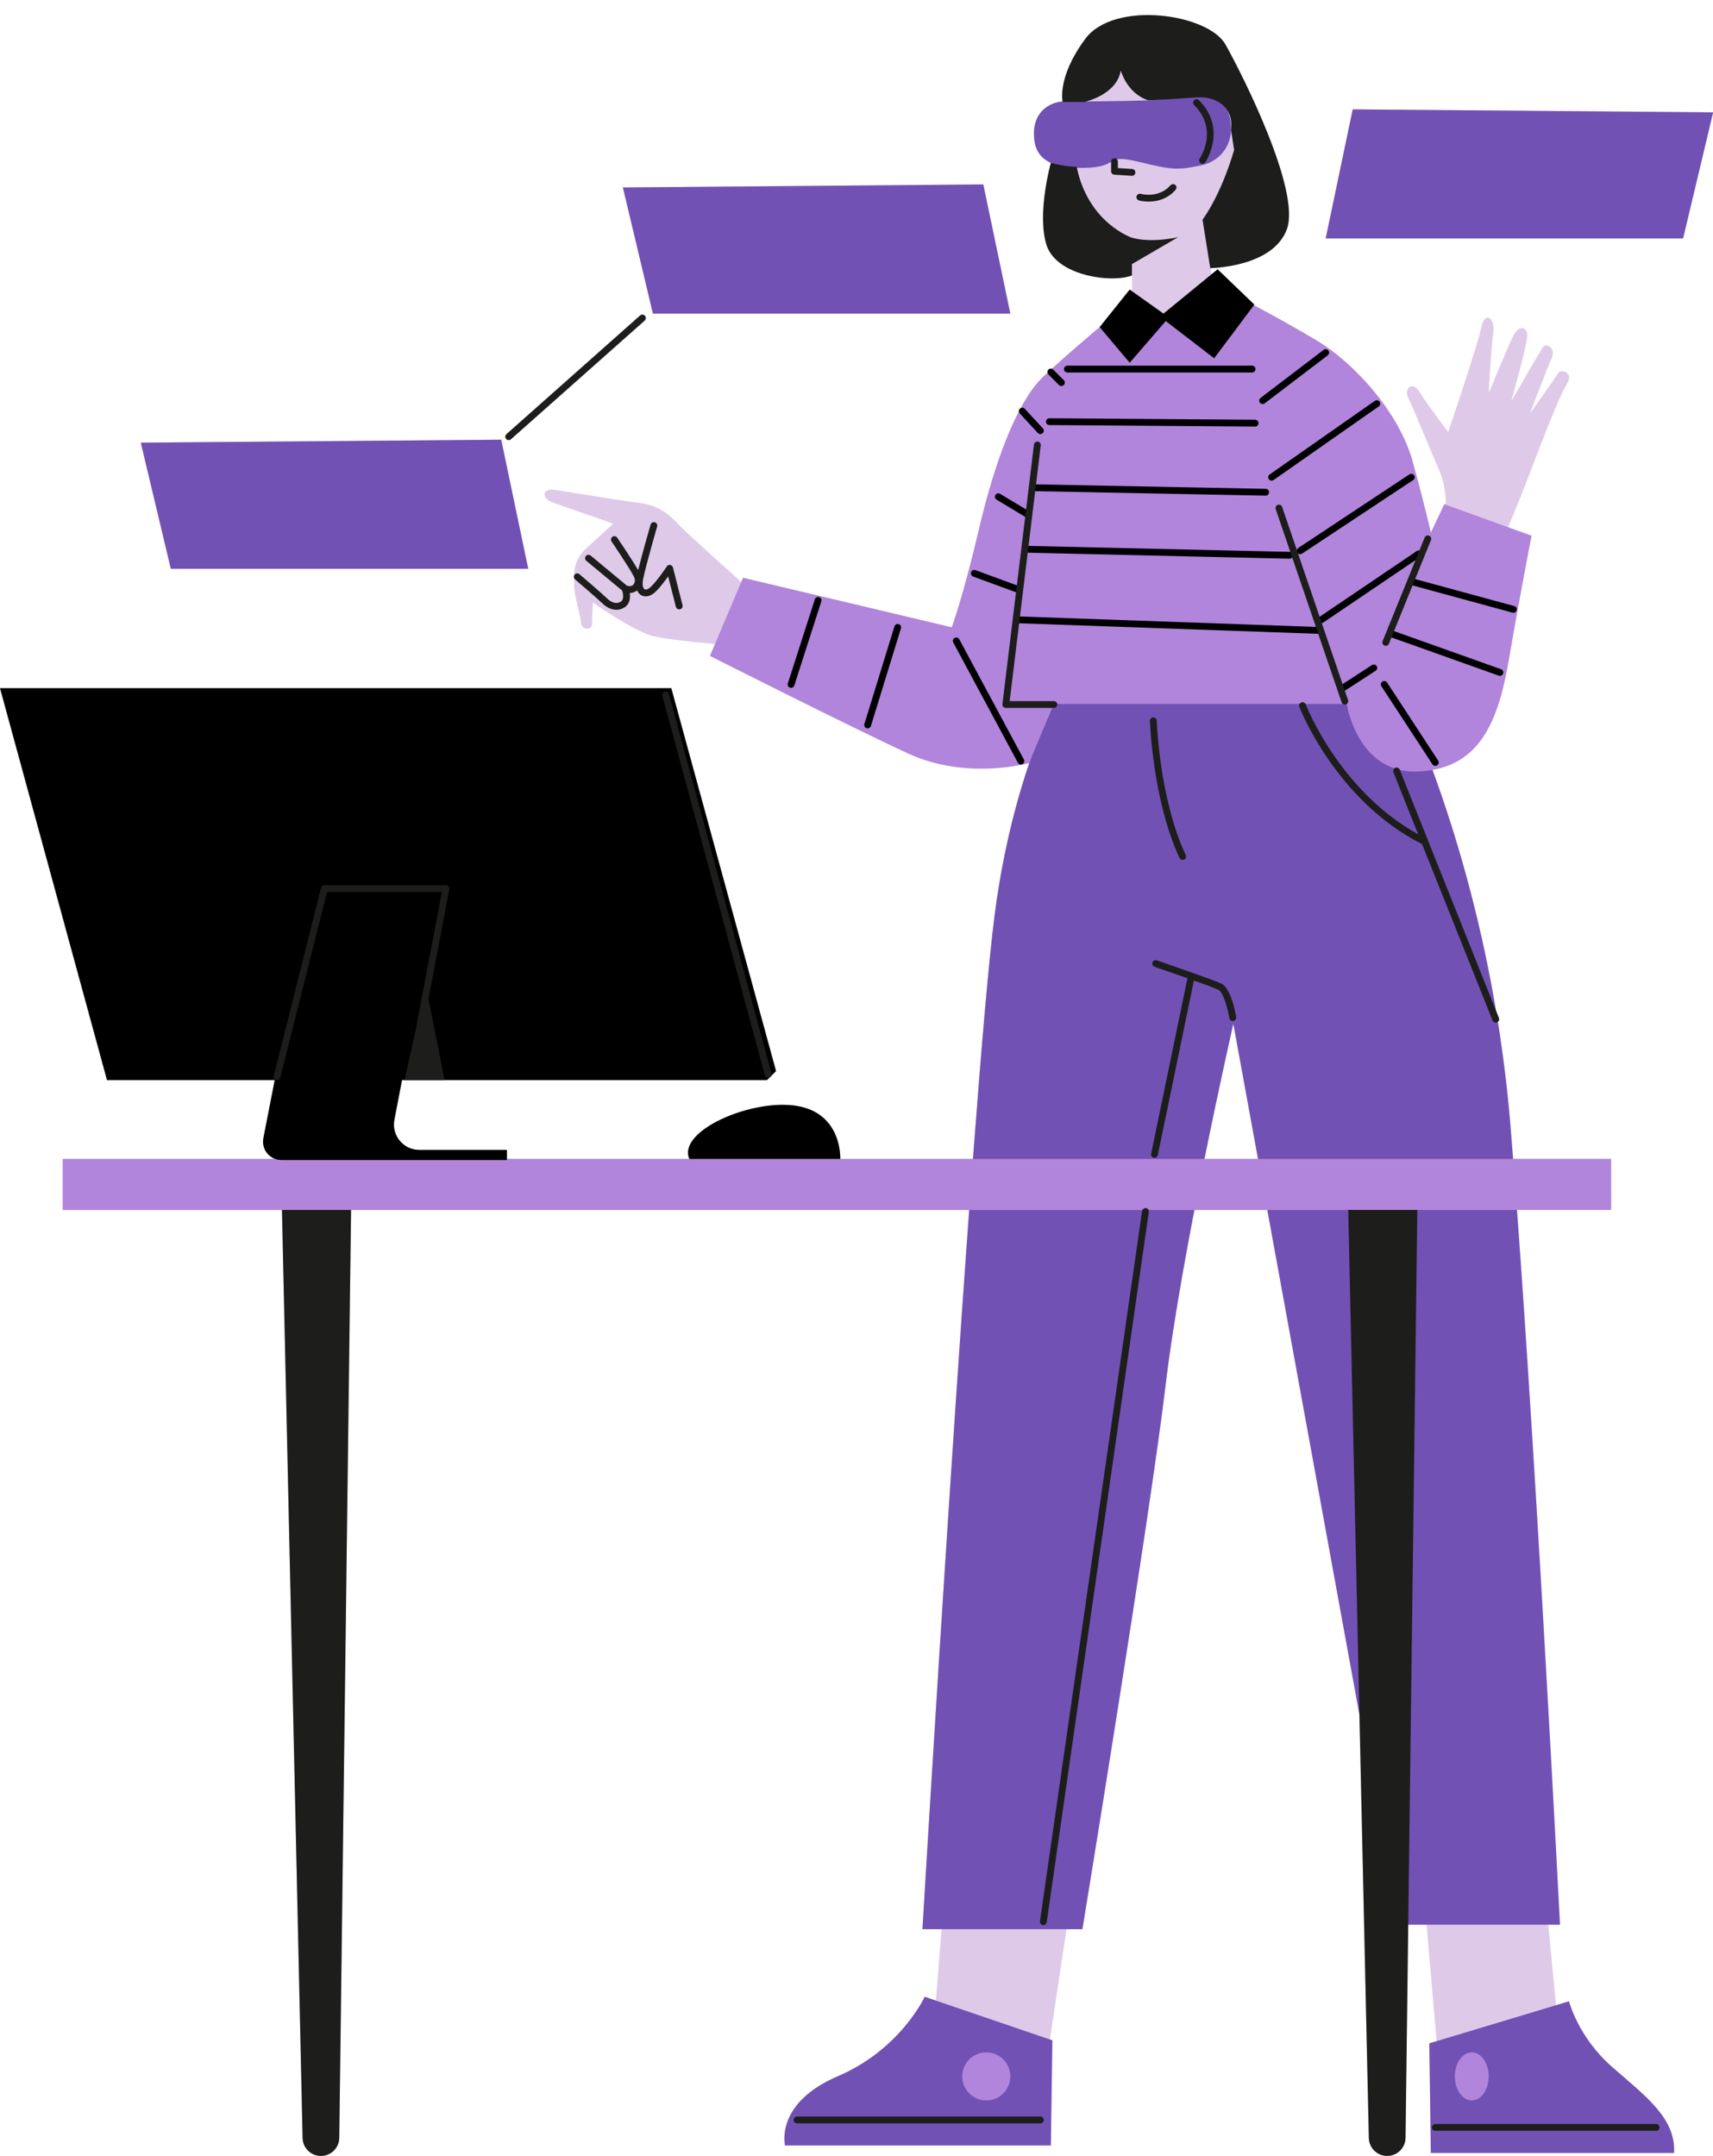
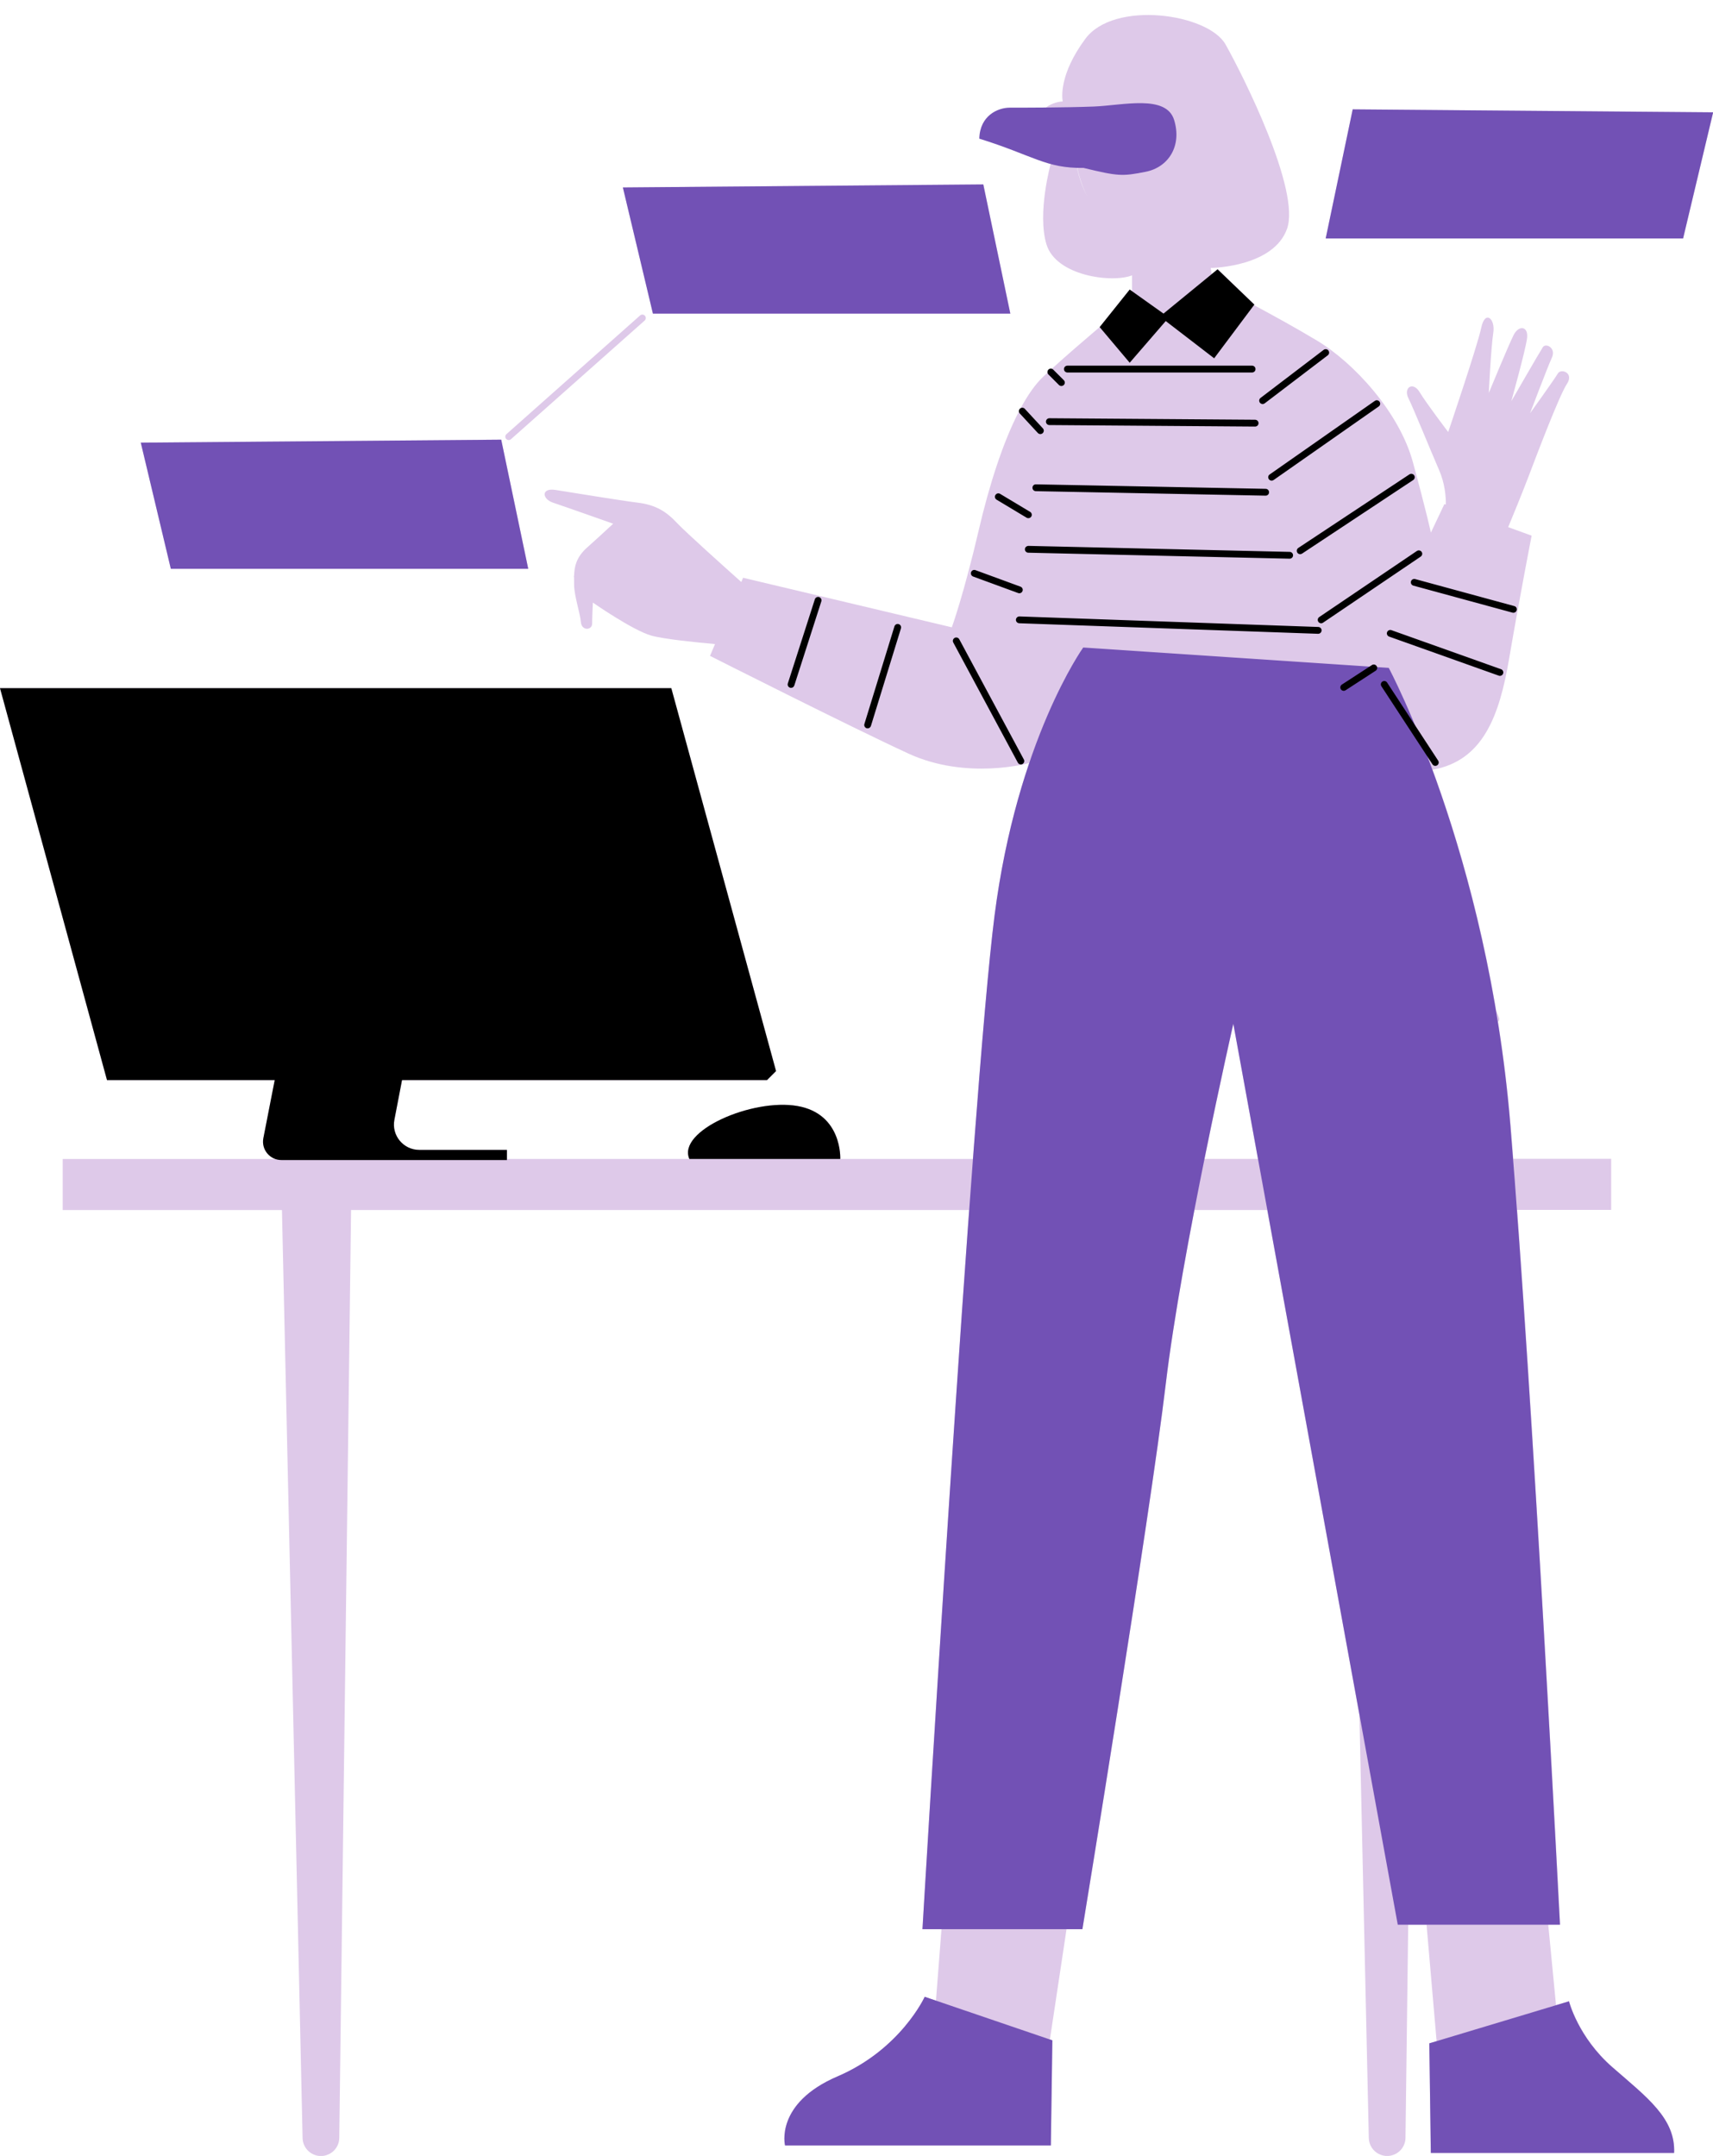
<svg xmlns="http://www.w3.org/2000/svg" fill="#000000" height="499.6" preserveAspectRatio="xMidYMid meet" version="1" viewBox="0.0 -3.5 396.9 499.6" width="396.9" zoomAndPan="magnify">
  <g id="change1_1">
    <path d="M39.58,128.31l-6.96-29.23l83.51-0.7l6.26,29.92H39.58z M387.89,495.41h-56.37l-0.35-25.4l1.69-0.51 l-2.33-26.98h-4.25l-0.63,49.39c-0.03,2.33-1.92,4.2-4.25,4.2c-2.31,0-4.2-1.85-4.25-4.15l-2.18-98.11l-21.34-116.95h-16.89 c-2.67,13.9-5.26,28.7-6.64,40.36c-3.65,30.79-19.31,126.31-19.31,126.31h-3.68l-3.85,25.56l0.57,0.19l-0.35,24.36H181.9 c0,0-2.44-9.74,12.18-16.01c14.61-6.26,20.18-18.44,20.18-18.44l2.6,0.89l1.28-16.55h-4.4c0,0,5.65-95.57,10.83-166.67H81.34 l-2.73,215.02c-0.03,2.33-1.92,4.2-4.25,4.2c-2.31,0-4.2-1.85-4.25-4.15l-4.78-215.06h-50.8v-11.83H63.8 c-1.93-0.67-3.2-2.67-2.78-4.81l2.63-13.46H24.79L0,155.98h155.54l24.27,88.73l-1.12,1.12c-0.07,0.15-0.19,0.27-0.35,0.35 l-0.62,0.62h-74.69h-9.28h-0.59l-1.77,9.2c-0.7,3.62,2.08,6.98,5.77,6.98h20.29v2.09h42.28c-2.87-6.52,14.61-14.09,25.05-12.27 c10.44,1.83,9.92,12.27,9.92,12.27h30.75c1.88-25.04,3.65-45.84,5-56.37c1.88-14.67,5.08-26.82,8.39-36.39l-0.43,1.02 c0,0-14.4,4.05-27.97-2.22c-13.57-6.26-45.93-22.62-45.93-22.62l1.16-2.74c-4.49-0.4-11.81-1.14-14.73-1.95 c-4.35-1.22-13.57-7.66-13.57-7.66s-0.17,3.31-0.17,4.87c0,1.57-2.44,1.74-2.61-0.35c-0.17-2.09-1.57-6.09-1.57-8.7 c0-0.52-0.01-1.06-0.01-1.61c-0.05-0.16-0.05-0.33,0.01-0.49c0.07-2.05,0.51-4.24,2.96-6.43c3.31-2.96,6.09-5.57,6.09-5.57 s-11.31-4-13.92-4.87c-2.61-0.87-2.78-3.48,0.52-2.96c3.31,0.52,14.96,2.44,19.14,2.96s6.61,2.09,9.05,4.7 c1.93,2.06,11.13,10.32,14.9,13.68l0.41-0.98l48.37,11.48c0,0,2.78-7.66,6.26-22.62c2.37-10.19,5.55-20.21,9.31-27.44 c-0.01-0.23,0.06-0.46,0.24-0.63c0.04-0.04,0.09-0.06,0.14-0.09c1.65-3.06,3.41-5.59,5.27-7.34c0.31-0.29,0.64-0.6,0.98-0.91 c-0.04-0.25,0.02-0.5,0.21-0.69c0.21-0.21,0.5-0.26,0.76-0.19c3.41-3.1,7.73-6.82,11.11-9.69l0,0l6.96-8.7l0.52,0.37v-3.63 c-4.7,1.83-17.62,0.13-19.83-7.18c-2.21-7.27,1.01-18.8,1.04-18.91c-2.91-1.32-3.99-3.74-3.91-7.06c0.12-5.09,3.9-6.99,6.63-7.16 c-0.15-0.8-0.89-6.2,5.24-14.5c6.65-9,28.45-5.87,32.49,1.3c4.05,7.18,17.48,33.93,14.22,42.8c-3.15,8.58-16.76,8.98-17.66,9 l0.23,1.39l1.38-1.13l8.52,8.18l-0.12,0.16c3.93,2.11,9.59,5.2,14.56,8.19c8.7,5.22,19.14,16.7,22.27,28.18 c3.13,11.48,4.18,16.35,4.18,16.35l3.13-6.61l0.34,0.12c0.01-1.96-0.24-4.92-1.55-7.95c-2.26-5.22-5.92-14.27-7.13-16.7 c-1.22-2.44,1.04-4,2.61-1.39c1.57,2.61,6.61,9.22,6.61,9.22s6.79-20.01,7.66-24.18c0.87-4.18,3.31-2.09,2.78,1.22 c-0.52,3.31-1.04,13.92-1.04,13.92s4.52-10.96,5.74-13.4c1.22-2.44,3.48-2.09,3.13,0.7c-0.35,2.78-3.65,14.61-3.65,14.61 s6.61-11.48,7.31-12.53c0.7-1.04,3.13,0.17,2.09,2.44c-1.04,2.26-5.05,12.87-5.05,12.87s5.74-8,6.44-9.22s3.83-0.17,2.09,2.44 c-1.74,2.61-6.96,16.35-8.87,21.4c-1.55,4.08-3.9,9.76-4.73,11.78l5.43,1.97c0,0-2.78,14.27-5.22,28.53 c-2.24,13.15-5.99,23.61-17.72,25.72c5.03,13.7,10.83,32.78,14.72,55.77l0.69,1.73c0.13,0.33,0.01,0.69-0.26,0.91 c1.22,7.59,2.22,15.57,2.91,23.92c0.21,2.52,0.42,5.14,0.63,7.83h22.68v11.83h-21.79c4.84,65.82,9.96,165.63,9.96,165.63h-2.75 l1.8,18.66l3.04-0.92c0,0,2.09,8.35,10.09,15.31C381.62,482.54,388.24,487.41,387.89,495.41z M249.55,35.4 c0.54,2.57,1.38,4.76,2.37,6.62c-0.94-1.85-1.75-4.03-2.32-6.62C249.58,35.4,249.56,35.4,249.55,35.4z M252.43,42.94 c0.07,0.12,0.13,0.24,0.2,0.35C252.56,43.17,252.5,43.05,252.43,42.94z M291.48,265.06l-5.72-31.32c0,0-3.13,13.76-6.68,31.32 H291.48z M234.09,69.16l-6.26-29.92l-83.51,0.7l6.96,29.23H234.09z M313.42,21.84l-6.26,29.92h82.81l6.96-29.23L313.42,21.84z M117.87,98.48c0.19,0,0.37-0.07,0.52-0.2l30.97-27.49c0.33-0.29,0.36-0.79,0.07-1.12c-0.29-0.33-0.79-0.36-1.12-0.07L117.35,97.1 c-0.33,0.29-0.36,0.79-0.07,1.12C117.44,98.39,117.65,98.48,117.87,98.48z" fill="#dec9e9" />
  </g>
  <g id="change2_1">
-     <path d="M361.44,442.52h-37.58l-38.1-208.78c0,0-12,52.72-15.66,83.51c-3.65,30.79-19.31,126.31-19.31,126.31h-37.06 c0,0,11.48-194.16,16.7-234.87s20.55-62.14,20.55-62.14l70.79,4.72c0,0,22.97,42.8,28.18,105.95 C355.18,320.39,361.44,442.52,361.44,442.52z M251.05,35.41c8.74-0.13,4.57-3.39,12.66-1.44c8.09,1.96,9,1.96,14.35,0.91 c5.35-1.04,8.48-6,6.65-12c-1.83-6-11.87-3.39-18.66-3.13c-6.79,0.26-16.18,0.26-19.44,0.26c-2.74,0-6.92,1.83-7.05,7.18 C239.44,32.54,242.31,35.54,251.05,35.41z M194.07,477.66c-14.61,6.26-12.18,16.01-12.18,16.01h61.59l0.35-24.36l-29.58-10.09 C214.26,459.22,208.69,471.4,194.07,477.66z M373.62,475.58c-8-6.96-10.09-15.31-10.09-15.31l-32.36,9.74l0.35,25.4h56.37 C388.24,487.41,381.62,482.54,373.62,475.58z M313.42,21.84l-6.26,29.92h82.81l6.96-29.23L313.42,21.84z M227.83,39.24l-83.51,0.7 l6.96,29.23h82.81L227.83,39.24z M32.62,99.08l6.96,29.23h82.81l-6.26-29.92L32.62,99.08z" fill="#7251b5" />
+     <path d="M361.44,442.52h-37.58l-38.1-208.78c0,0-12,52.72-15.66,83.51c-3.65,30.79-19.31,126.31-19.31,126.31h-37.06 c0,0,11.48-194.16,16.7-234.87s20.55-62.14,20.55-62.14l70.79,4.72c0,0,22.97,42.8,28.18,105.95 C355.18,320.39,361.44,442.52,361.44,442.52z M251.05,35.41c8.09,1.96,9,1.96,14.35,0.91 c5.35-1.04,8.48-6,6.65-12c-1.83-6-11.87-3.39-18.66-3.13c-6.79,0.26-16.18,0.26-19.44,0.26c-2.74,0-6.92,1.83-7.05,7.18 C239.44,32.54,242.31,35.54,251.05,35.41z M194.07,477.66c-14.61,6.26-12.18,16.01-12.18,16.01h61.59l0.35-24.36l-29.58-10.09 C214.26,459.22,208.69,471.4,194.07,477.66z M373.62,475.58c-8-6.96-10.09-15.31-10.09-15.31l-32.36,9.74l0.35,25.4h56.37 C388.24,487.41,381.62,482.54,373.62,475.58z M313.42,21.84l-6.26,29.92h82.81l6.96-29.23L313.42,21.84z M227.83,39.24l-83.51,0.7 l6.96,29.23h82.81L227.83,39.24z M32.62,99.08l6.96,29.23h82.81l-6.26-29.92L32.62,99.08z" fill="#7251b5" />
  </g>
  <g id="change3_1">
-     <path d="M210.43,171.11c-13.57-6.26-45.93-22.62-45.93-22.62l7.66-18.09l48.37,11.48c0,0,2.78-7.66,6.26-22.62 c3.48-14.96,8.7-29.58,14.96-35.49c6.26-5.92,18.44-16.01,18.44-16.01l9.39,1.39l16.01-4.52c0,0,10.79,5.57,19.49,10.79 c8.7,5.22,19.14,16.7,22.27,28.18c3.13,11.48,4.18,16.35,4.18,16.35l3.13-6.61l20.18,7.31c0,0-2.78,14.27-5.22,28.53 c-2.44,14.27-6.61,25.4-20.88,26.1s-16.7-15.66-16.7-15.66h-67.85l-5.78,13.7C238.4,173.33,224,177.38,210.43,171.11z M14.53,265.06 v11.83h358.75v-11.83H14.53z M228.52,472.1c-3.07,0-5.57,2.49-5.57,5.57s2.49,5.57,5.57,5.57s5.57-2.49,5.57-5.57 S231.6,472.1,228.52,472.1z M341.01,472.1c-2.17,0-3.92,2.49-3.92,5.57s1.76,5.57,3.92,5.57c2.17,0,3.92-2.49,3.92-5.57 S343.17,472.1,341.01,472.1z" fill="#b185db" />
-   </g>
+     </g>
  <g id="change4_1">
    <path d="M261.75,80.56l-6.96-8.26l6.96-8.7l7.83,5.57l12.53-10.26l8.52,8.18l-9.31,12.44L270.1,70.9L261.75,80.56z M91.38,255.99l1.77-9.2h84.57l2.09-2.09l-24.27-88.73H0l24.79,90.82h38.86l-2.63,13.46c-0.51,2.63,1.5,5.07,4.18,5.07h52.25v-2.35 H97.15C93.46,262.97,90.68,259.61,91.38,255.99z M184.77,252.8c-10.44-1.83-27.92,5.74-25.05,12.27h34.97 C194.68,265.06,195.21,254.62,184.77,252.8z M292.55,90.13c0.17,0,0.34-0.05,0.48-0.16l14.61-11.13c0.35-0.26,0.42-0.76,0.15-1.11 c-0.26-0.35-0.76-0.41-1.11-0.15l-14.61,11.13c-0.35,0.26-0.42,0.76-0.15,1.11C292.07,90.02,292.31,90.13,292.55,90.13z M293.99,107.54c0.15,0.22,0.4,0.34,0.65,0.34c0.16,0,0.31-0.05,0.45-0.14l24.36-17.05c0.36-0.25,0.44-0.74,0.19-1.1 c-0.25-0.36-0.74-0.44-1.1-0.19l-24.36,17.05C293.82,106.69,293.74,107.18,293.99,107.54z M300.59,124.57 c0.15,0.23,0.4,0.35,0.66,0.35c0.15,0,0.3-0.04,0.44-0.13l25.75-17.05c0.36-0.24,0.46-0.73,0.22-1.09c-0.24-0.36-0.73-0.46-1.1-0.22 l-25.75,17.05C300.45,123.72,300.35,124.21,300.59,124.57z M329.39,124.39c-0.25-0.36-0.74-0.45-1.1-0.21l-22.62,15.31 c-0.36,0.24-0.46,0.74-0.21,1.1c0.15,0.23,0.4,0.35,0.65,0.35c0.15,0,0.31-0.04,0.44-0.14l22.62-15.31 C329.54,125.24,329.64,124.75,329.39,124.39z M317.87,150.62l-6.96,4.52c-0.37,0.24-0.47,0.73-0.23,1.09 c0.15,0.23,0.4,0.36,0.66,0.36c0.15,0,0.3-0.04,0.43-0.13l6.96-4.52c0.37-0.24,0.47-0.73,0.23-1.09 C318.72,150.48,318.23,150.38,317.87,150.62z M321.39,154.67c-0.24-0.37-0.73-0.47-1.09-0.23c-0.37,0.24-0.47,0.73-0.23,1.09 l11.83,18.09c0.15,0.23,0.4,0.36,0.66,0.36c0.15,0,0.3-0.04,0.43-0.13c0.37-0.24,0.47-0.73,0.23-1.09L321.39,154.67z M347.79,151.58 l-25.4-9.05c-0.41-0.14-0.86,0.07-1.01,0.48c-0.15,0.41,0.07,0.86,0.48,1.01l25.4,9.05c0.09,0.03,0.18,0.05,0.27,0.05 c0.32,0,0.63-0.2,0.74-0.52C348.42,152.18,348.2,151.72,347.79,151.58z M350.86,136.95l-22.97-6.26c-0.42-0.11-0.86,0.13-0.97,0.55 s0.13,0.85,0.55,0.97l22.97,6.26c0.07,0.02,0.14,0.03,0.21,0.03c0.35,0,0.67-0.23,0.76-0.58 C351.53,137.49,351.29,137.06,350.86,136.95z M247.31,82.82h42.8c0.44,0,0.79-0.35,0.79-0.79c0-0.44-0.35-0.79-0.79-0.79h-42.8 c-0.44,0-0.79,0.35-0.79,0.79C246.52,82.47,246.88,82.82,247.31,82.82z M243.13,95l47.67,0.35c0,0,0,0,0.01,0 c0.43,0,0.79-0.35,0.79-0.78c0-0.44-0.35-0.79-0.78-0.8l-47.67-0.35c0,0,0,0-0.01,0c-0.43,0-0.79,0.35-0.79,0.78 C242.34,94.64,242.7,95,243.13,95z M293.23,111.36c0,0,0.01,0,0.02,0c0.43,0,0.78-0.34,0.79-0.77c0.01-0.44-0.34-0.8-0.77-0.81 l-53.24-1.04c-0.45-0.02-0.8,0.34-0.81,0.77c-0.01,0.44,0.34,0.8,0.77,0.81L293.23,111.36z M237.47,123.77 c-0.01,0.44,0.34,0.8,0.77,0.81l60.55,1.39c0.01,0,0.01,0,0.02,0c0.43,0,0.78-0.34,0.79-0.77c0.01-0.44-0.34-0.8-0.77-0.81 L238.28,123C237.83,123.03,237.49,123.33,237.47,123.77z M305.45,141.79l-69.24-2.44c-0.43-0.01-0.8,0.33-0.82,0.76 c-0.02,0.44,0.33,0.8,0.76,0.82l69.24,2.44c0.01,0,0.02,0,0.03,0c0.42,0,0.77-0.34,0.79-0.76 C306.23,142.17,305.89,141.81,305.45,141.79z M245.36,85.72c0.15,0.15,0.36,0.23,0.56,0.23s0.4-0.08,0.56-0.23 c0.31-0.31,0.31-0.81,0-1.12l-2.44-2.44c-0.31-0.31-0.81-0.31-1.12,0c-0.31,0.31-0.31,0.81,0,1.12L245.36,85.72z M240.47,96.84 c0.16,0.17,0.37,0.25,0.58,0.25c0.19,0,0.38-0.07,0.54-0.21c0.32-0.3,0.34-0.8,0.04-1.12l-4.18-4.52c-0.29-0.32-0.8-0.34-1.12-0.04 c-0.32,0.3-0.34,0.8-0.04,1.12L240.47,96.84z M230.9,112.29l6.96,4.18c0.13,0.08,0.27,0.11,0.41,0.11c0.27,0,0.53-0.14,0.68-0.38 c0.23-0.37,0.1-0.86-0.27-1.08l-6.96-4.18c-0.38-0.23-0.86-0.1-1.08,0.27C230.4,111.58,230.53,112.06,230.9,112.29z M225.47,130.1 l10.44,3.83c0.09,0.03,0.18,0.05,0.27,0.05c0.32,0,0.63-0.2,0.74-0.52c0.15-0.41-0.06-0.86-0.47-1.01l-10.44-3.83 c-0.41-0.15-0.86,0.06-1.01,0.47C224.85,129.49,225.06,129.95,225.47,130.1z M222.26,144.64c-0.21-0.38-0.69-0.53-1.07-0.32 c-0.38,0.21-0.53,0.69-0.32,1.07l14.96,27.84c0.14,0.27,0.42,0.42,0.7,0.42c0.13,0,0.25-0.03,0.37-0.09 c0.38-0.21,0.53-0.69,0.32-1.07L222.26,144.64z M208.23,141.13c-0.42-0.13-0.86,0.11-0.99,0.52l-6.96,22.62 c-0.13,0.42,0.11,0.86,0.52,0.99c0.08,0.02,0.16,0.03,0.23,0.03c0.34,0,0.65-0.22,0.76-0.56l6.96-22.62 C208.88,141.7,208.64,141.26,208.23,141.13z M183.05,155.86c0.08,0.03,0.16,0.04,0.24,0.04c0.33,0,0.64-0.21,0.75-0.55l6.26-19.49 c0.13-0.42-0.09-0.86-0.51-0.99c-0.41-0.13-0.86,0.09-0.99,0.51l-6.26,19.49C182.4,155.28,182.63,155.72,183.05,155.86z" fill="#000000" />
  </g>
  <g id="change5_1">
-     <path d="M298.16,49.63c-3.26,8.87-17.75,9-17.75,9l-1.78-11.22c4.74-6.65,7.31-16.18,7.31-16.18l-0.7-4.57 c0.65-5.48-3.52-7.96-8.35-7.57c-4.83,0.39-10.83,0.65-10.83,0.65c-4.96-1.57-6.39-6.92-6.39-6.92c-0.91,5.74-8.48,7.31-8.48,7.31 h-4.96c0,0-1.44-5.61,5.22-14.61c6.65-9,28.45-5.87,32.49,1.3C287.98,14.01,301.42,40.76,298.16,49.63z M262.27,60.33V57.7 l10.7-6.24c0,0-6,1.44-10.7,0.13c0,0-10.18-3.39-12.79-16.44c0,0-1.96,0.13-6-0.91c0,0-3.26,11.61-1.04,18.92 C244.66,60.46,257.58,62.16,262.27,60.33z M266.14,43.22c1.77,0,4.26-0.48,6.25-2.73c0.29-0.33,0.26-0.82-0.07-1.12 c-0.32-0.29-0.82-0.26-1.12,0.07c-2.75,3.1-6.73,2.03-6.89,1.98c-0.42-0.12-0.85,0.13-0.97,0.55c-0.12,0.42,0.12,0.85,0.54,0.97 C263.97,42.98,264.87,43.22,266.14,43.22z M258.23,33.18c-0.44,0-0.79,0.35-0.79,0.79v2.22c0,0.42,0.32,0.76,0.74,0.79l4.04,0.26 c0.02,0,0.03,0,0.05,0c0.41,0,0.76-0.32,0.79-0.74c0.03-0.44-0.3-0.81-0.74-0.84l-3.31-0.21v-1.48 C259.02,33.54,258.67,33.18,258.23,33.18z M311.6,159.77c0.08,0,0.17-0.01,0.25-0.04c0.41-0.14,0.63-0.59,0.49-1l-15.27-44.76 c-0.14-0.41-0.6-0.64-1-0.49c-0.41,0.14-0.63,0.59-0.49,1l15.27,44.76C310.96,159.56,311.27,159.77,311.6,159.77z M233.05,160.55 h11.13c0.44,0,0.79-0.35,0.79-0.79s-0.35-0.79-0.79-0.79h-10.24l7.2-59.27c0.05-0.43-0.26-0.83-0.69-0.88 c-0.43-0.04-0.83,0.26-0.88,0.69l-7.31,60.15c-0.03,0.22,0.04,0.45,0.19,0.62C232.6,160.45,232.82,160.55,233.05,160.55z M156.6,137.12c0.09,0.36,0.41,0.6,0.77,0.6c0.06,0,0.13-0.01,0.2-0.02c0.42-0.11,0.68-0.54,0.57-0.96l-2.22-8.74 c-0.08-0.3-0.33-0.53-0.64-0.58c-0.31-0.05-0.62,0.08-0.79,0.35c-0.02,0.03-2.18,3.33-3.79,4.81c-0.5,0.46-1.03,0.65-1.34,0.47 c-0.37-0.2-0.61-1.01-0.35-2.34c0.64-3.19,3.22-12.11,3.25-12.2c0.12-0.42-0.12-0.86-0.54-0.98c-0.42-0.12-0.86,0.12-0.98,0.54 c-0.09,0.31-1.93,6.67-2.88,10.56c-1.44-2.52-4.69-7.3-4.85-7.53c-0.25-0.36-0.74-0.46-1.1-0.21c-0.36,0.25-0.45,0.74-0.21,1.1 c0.04,0.06,4.16,6.11,5.17,8.13c0.42,0.84,0.21,1.51-0.12,1.86c-0.36,0.38-0.92,0.46-1.52,0.22l-8.37-6.95 c-0.34-0.28-0.83-0.23-1.11,0.1c-0.28,0.34-0.23,0.83,0.1,1.11l8.31,6.9c0.16,0.49,0.54,1.98-0.28,2.53 c-1.42,0.95-2.9-0.4-3.18-0.68c-0.92-0.92-6.21-5.46-6.44-5.65c-0.33-0.28-0.83-0.25-1.11,0.09c-0.28,0.33-0.25,0.83,0.09,1.11 c0.05,0.05,5.47,4.69,6.35,5.57c0.8,0.8,1.98,1.48,3.24,1.48c0.64,0,1.3-0.18,1.93-0.6c1.16-0.77,1.33-2.14,1.16-3.29 c0.63-0.01,1.21-0.22,1.69-0.6c0.28,0.64,0.71,0.97,0.97,1.11c0.94,0.53,2.16,0.26,3.19-0.69c1.03-0.95,2.22-2.51,3.04-3.66 L156.6,137.12z M274.02,195.78c0.11,0,0.23-0.02,0.33-0.07c0.4-0.18,0.57-0.65,0.38-1.05c-6.12-13.13-6.71-30.96-6.71-31.14 c-0.01-0.44-0.39-0.78-0.81-0.77c-0.44,0.01-0.78,0.38-0.77,0.81c0.01,0.18,0.6,18.32,6.86,31.76 C273.44,195.61,273.72,195.78,274.02,195.78z M345.83,232.99c0.12,0.31,0.42,0.5,0.73,0.5c0.1,0,0.2-0.02,0.29-0.06 c0.4-0.16,0.6-0.62,0.44-1.03l-22.97-57.54c-0.16-0.4-0.62-0.6-1.03-0.44c-0.4,0.16-0.6,0.62-0.44,1.03l5.74,14.39 c-18.25-10.07-25.98-29.9-26.06-30.1c-0.15-0.41-0.61-0.61-1.02-0.46c-0.41,0.16-0.61,0.61-0.46,1.02 c0.08,0.22,8.43,21.67,28.31,31.74c0.04,0.02,0.08,0.02,0.12,0.03L345.83,232.99z M282.96,224.42c-1.97-0.92-14.42-5.2-14.95-5.38 c-0.42-0.14-0.86,0.08-1,0.49c-0.14,0.41,0.08,0.86,0.49,1c0.07,0.02,3.91,1.35,7.69,2.68c-0.06,0.08-0.1,0.18-0.12,0.28 l-8.35,40.36c-0.09,0.43,0.19,0.84,0.61,0.93c0.05,0.01,0.11,0.02,0.16,0.02c0.37,0,0.69-0.26,0.77-0.63l8.35-40.36 c0.01-0.03,0-0.06,0-0.09c2.61,0.93,4.95,1.79,5.68,2.13c1.08,0.5,2.16,4.23,2.56,6.59c0.06,0.39,0.4,0.66,0.78,0.66 c0.04,0,0.09,0,0.13-0.01c0.43-0.07,0.72-0.48,0.65-0.91C286.23,231.07,285.19,225.45,282.96,224.42z M103.95,201.92 c-0.15-0.18-0.37-0.29-0.61-0.29H75.16c-0.36,0-0.68,0.25-0.77,0.6l-10.96,43.58c-0.11,0.42,0.15,0.85,0.57,0.96 c0.06,0.02,0.13,0.02,0.19,0.02c0.35,0,0.68-0.24,0.77-0.6l10.81-42.99h26.61l-5.82,30.64c-0.02,0.11-0.02,0.21,0,0.31l-2.82,12.63 h9.28l-3.75-18.75l4.84-25.46C104.16,202.34,104.1,202.11,103.95,201.92z M155,157.34c-0.11-0.42-0.55-0.67-0.97-0.56 c-0.42,0.11-0.67,0.55-0.56,0.97l23.75,87.95c0.1,0.35,0.41,0.58,0.76,0.58c0.07,0,0.14-0.01,0.21-0.03 c0.42-0.11,0.67-0.55,0.56-0.97L155,157.34z M70.11,491.95c0.05,2.31,1.94,4.15,4.25,4.15c2.33,0,4.22-1.87,4.25-4.2l2.73-215.02 H65.33L70.11,491.95z M317.16,491.95c0.05,2.31,1.94,4.15,4.25,4.15c2.33,0,4.22-1.87,4.25-4.2l2.73-215.02h-16.01L317.16,491.95z M265.52,276.46c-0.43-0.05-0.83,0.24-0.9,0.67l-23.66,164.58c-0.06,0.43,0.24,0.83,0.67,0.9c0.04,0,0.08,0.01,0.11,0.01 c0.39,0,0.72-0.28,0.78-0.68l23.66-164.58C266.25,276.92,265.95,276.52,265.52,276.46z M241.05,486.97h-56.37 c-0.44,0-0.79,0.35-0.79,0.79c0,0.44,0.35,0.79,0.79,0.79h56.37c0.44,0,0.79-0.35,0.79-0.79 C241.84,487.32,241.49,486.97,241.05,486.97z M383.71,488.7h-51.15c-0.44,0-0.79,0.35-0.79,0.79s0.35,0.79,0.79,0.79h51.15 c0.44,0,0.79-0.35,0.79-0.79S384.15,488.7,383.71,488.7z M320.78,146.1c0.1,0.04,0.2,0.06,0.3,0.06c0.31,0,0.61-0.19,0.73-0.49 l9.74-24.01c0.17-0.4-0.03-0.87-0.43-1.03c-0.41-0.16-0.87,0.03-1.03,0.44l-9.74,24.01C320.18,145.47,320.38,145.93,320.78,146.1z M149.43,69.68c-0.29-0.33-0.79-0.36-1.12-0.07L117.35,97.1c-0.33,0.29-0.36,0.79-0.07,1.12c0.16,0.18,0.37,0.27,0.59,0.27 c0.19,0,0.37-0.07,0.52-0.2l30.97-27.49C149.69,70.5,149.72,70.01,149.43,69.68z M278.18,34.32c0.14,0.09,0.29,0.14,0.44,0.14 c0.25,0,0.5-0.12,0.65-0.34c0.05-0.08,5.16-7.75-1.48-14.4c-0.31-0.31-0.81-0.31-1.12,0s-0.31,0.81,0,1.12 c5.71,5.71,1.48,12.12,1.3,12.39C277.73,33.58,277.82,34.08,278.18,34.32z" fill="#1d1d1b" />
-   </g>
+     </g>
</svg>